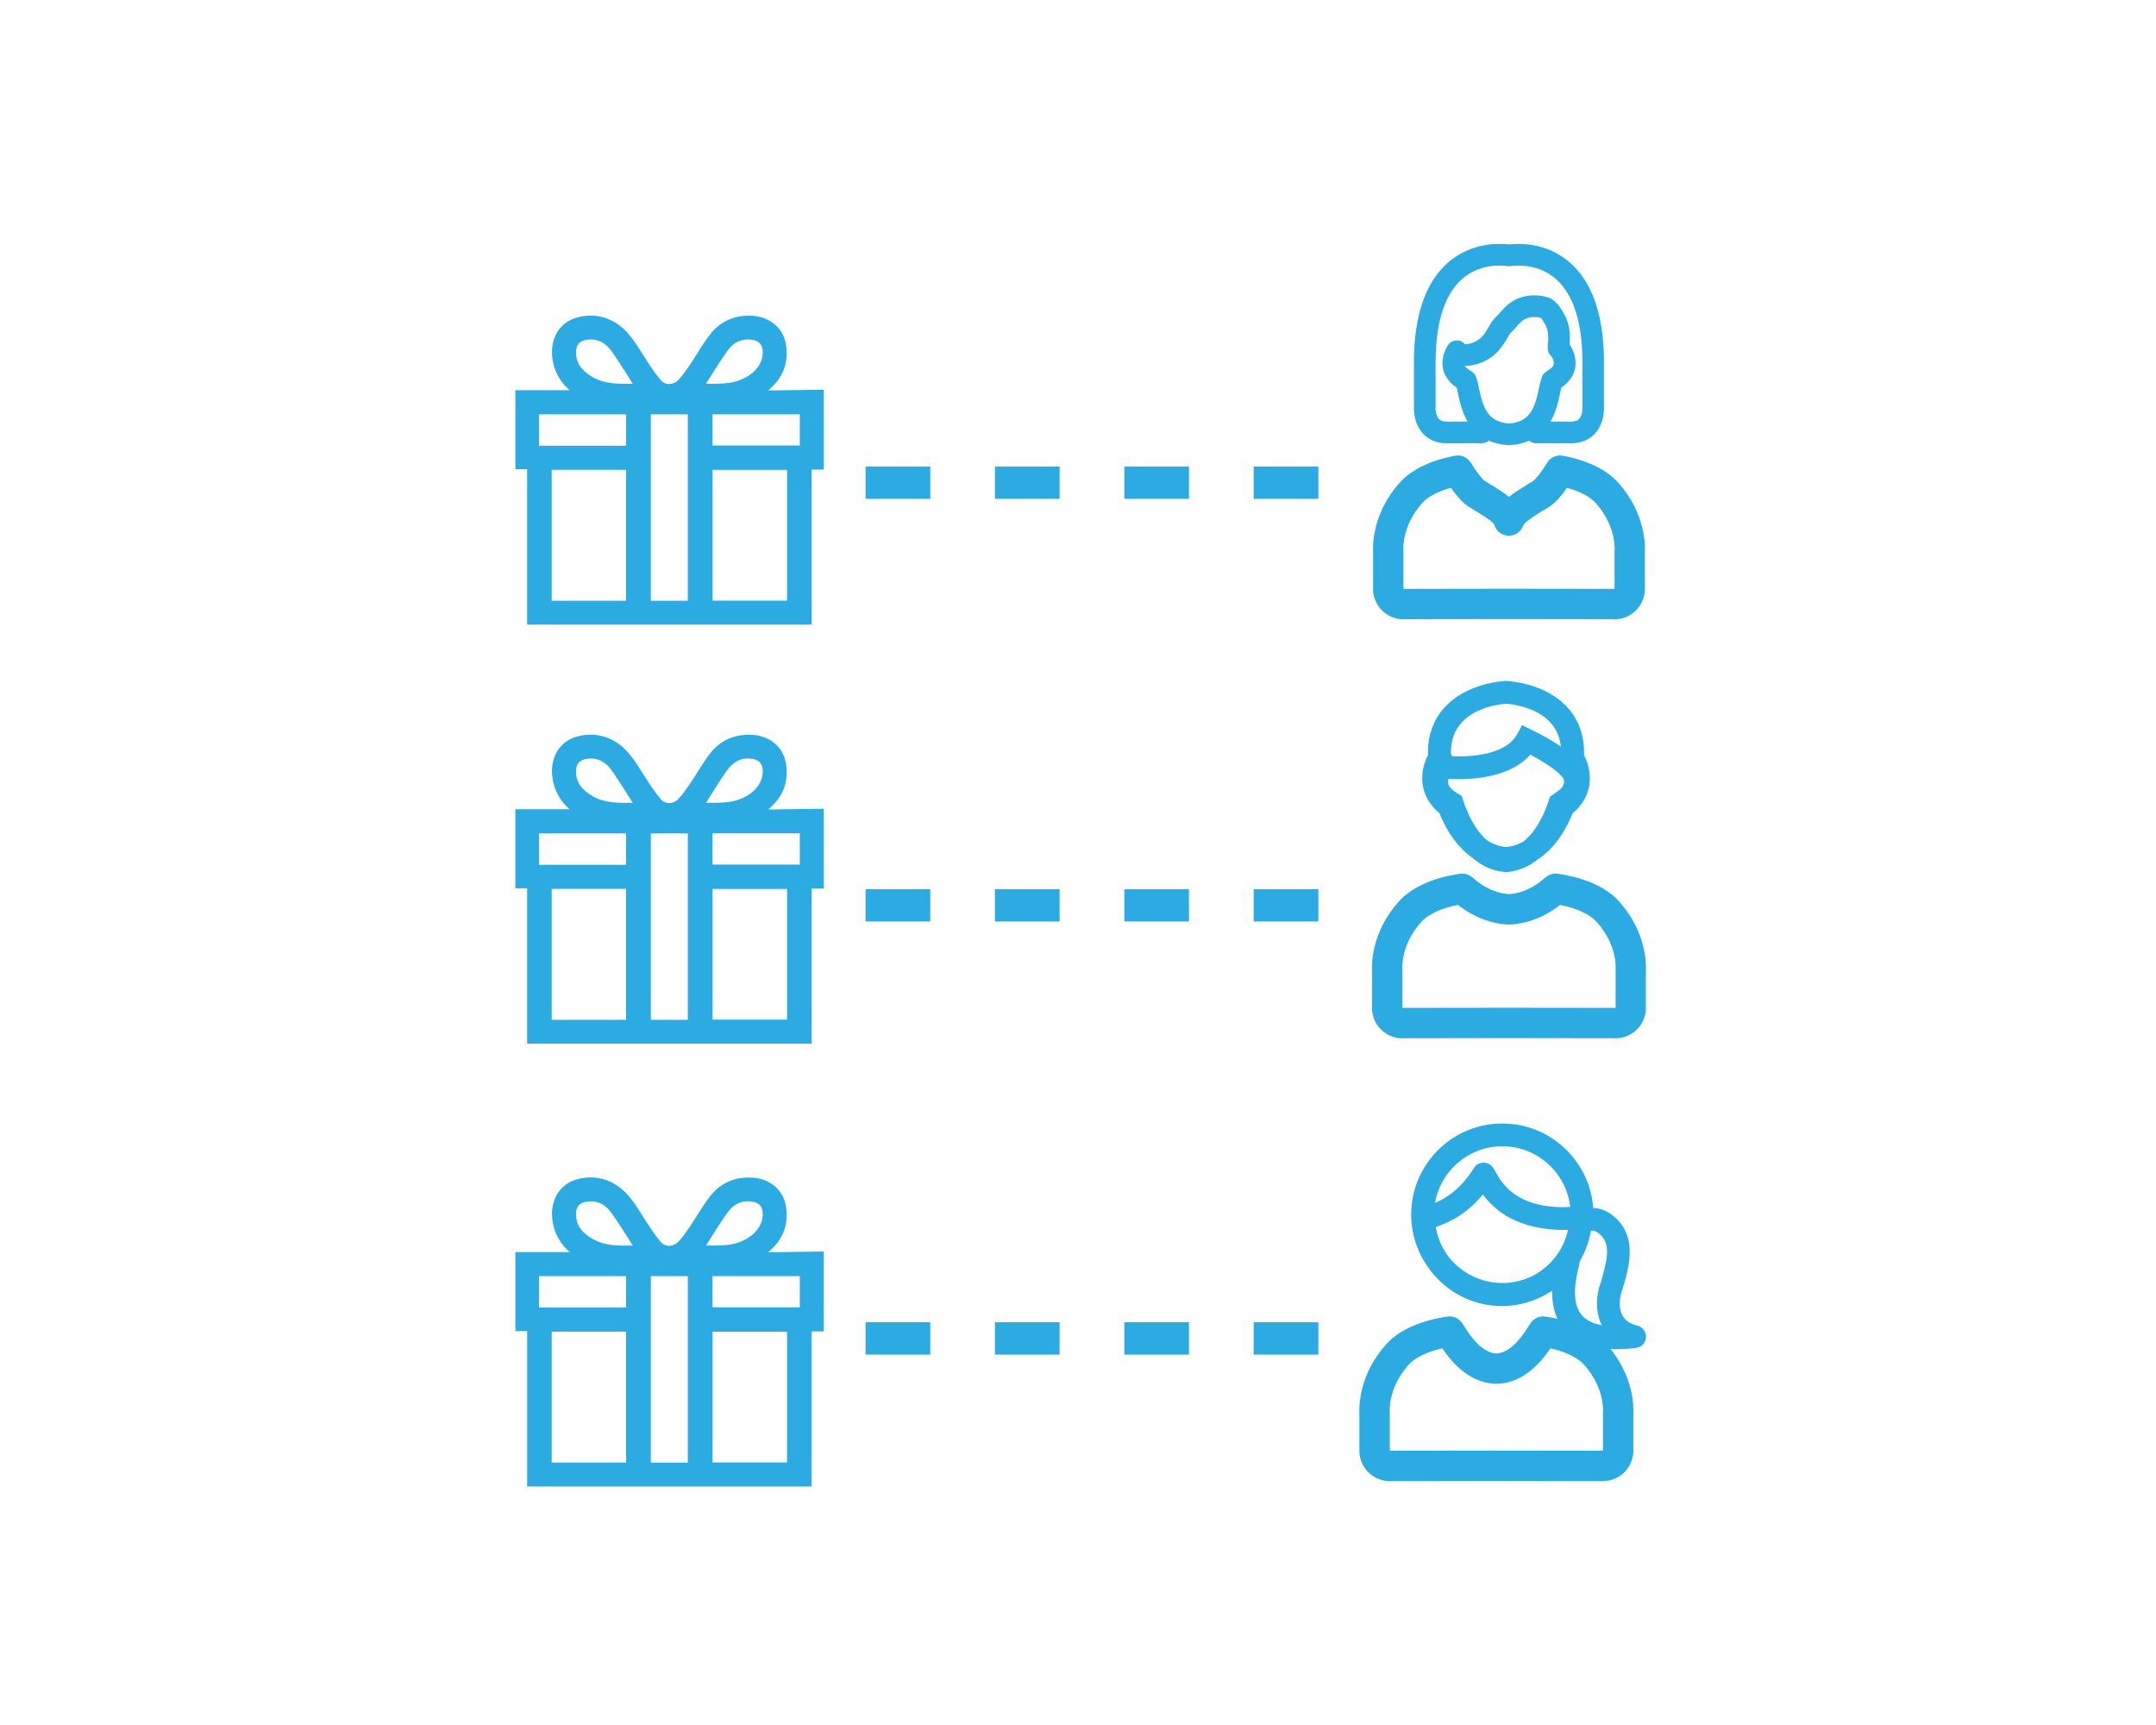
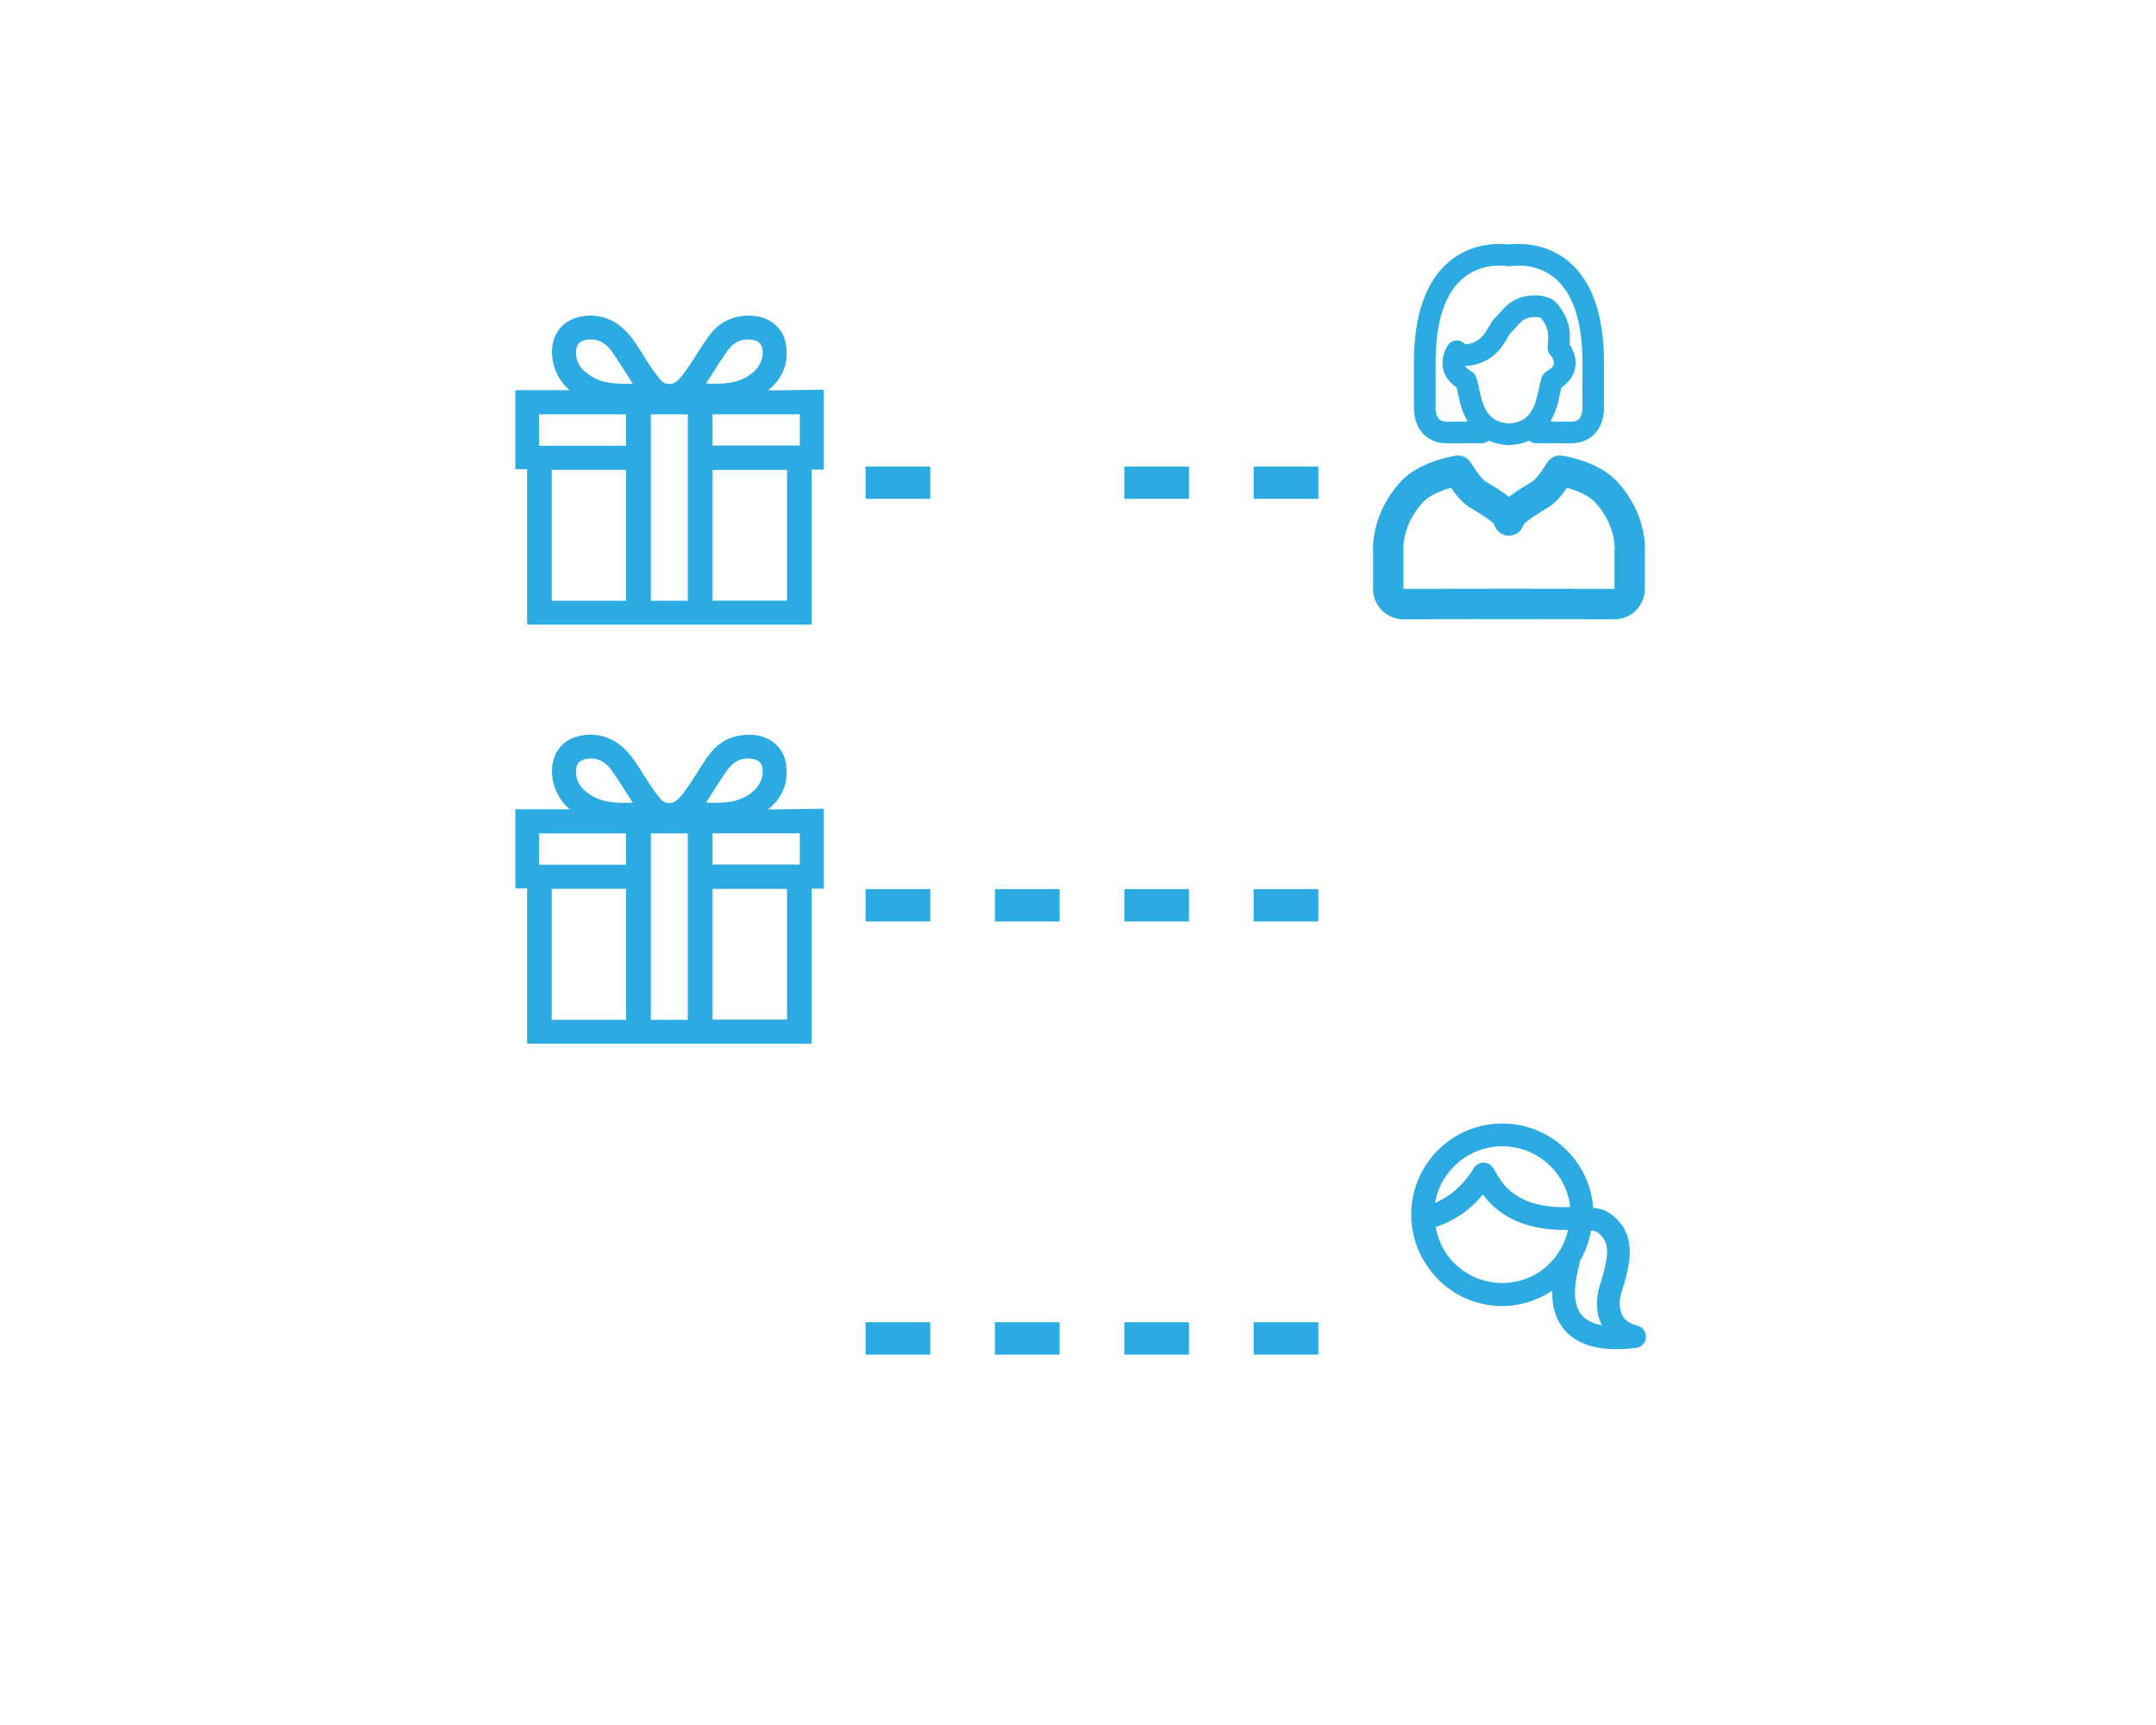
<svg xmlns="http://www.w3.org/2000/svg" version="1.1" id="Layer_1" x="0px" y="0px" width="200px" height="160px" viewBox="0 0 200 160" enable-background="new 0 0 200 160" xml:space="preserve">
  <path fill="#2BABE2" d="M122.296,82.471v3h-6v-3H122.296z M110.296,82.471v3h-6v-3H110.296z M98.295,82.471v3h-6v-3H98.295z   M86.295,82.471v3h-6v-3H86.295z" />
-   <path fill="#2BABE2" d="M122.296,43.271v3h-6v-3H122.296z M110.296,43.271v3h-6v-3H110.296z M98.295,43.271v3h-6v-3H98.295z   M86.295,43.271v3h-6v-3H86.295z" />
+   <path fill="#2BABE2" d="M122.296,43.271v3h-6v-3H122.296z M110.296,43.271v3h-6v-3H110.296z M98.295,43.271v3v-3H98.295z   M86.295,43.271v3h-6v-3H86.295z" />
  <path fill="#2BABE2" d="M122.296,122.644v3h-6v-3H122.296z M110.296,122.644v3h-6v-3H110.296z M98.295,122.644v3h-6v-3H98.295z   M86.295,122.644v3h-6v-3H86.295z" />
  <path fill="#2BABE2" d="M139.98,41.292c-0.021,0-0.041,0-0.062-0.002c-0.711-0.045-1.311-0.195-1.814-0.418  c-0.187,0.16-0.424,0.235-0.678,0.246c-0.012-0.002-0.919-0.018-3.156,0c-1.207,0.009-1.877-0.479-2.26-0.89  c-0.873-0.935-0.861-2.235-0.848-2.529v-4.272c0.033-4.251,1.113-7.313,3.208-9.113c2.146-1.842,4.683-1.75,5.608-1.638  c0.926-0.112,3.461-0.204,5.606,1.638c2.097,1.799,3.174,4.861,3.208,9.104v4.28c0.016,0.294,0.025,1.595-0.848,2.529  c-0.379,0.406-1.072,0.89-2.226,0.89c-0.012,0-0.022,0-0.032,0c-2.24-0.018-3.146-0.002-3.156,0  c-0.243,0.015-0.487-0.083-0.672-0.24c-0.498,0.218-1.086,0.366-1.785,0.411c-0.002,0-0.002,0-0.004,0h-0.032  C140.02,41.292,140,41.292,139.98,41.292z M135.891,33.94c0.1,0.162,0.285,0.303,0.446,0.403l0.167,0.103  c0.198,0.123,0.346,0.309,0.422,0.529l0.063,0.186c0.088,0.26,0.147,0.556,0.22,0.897c0.361,1.739,0.795,3.084,2.771,3.223  c1.977-0.139,2.406-1.48,2.768-3.216c0.068-0.337,0.129-0.629,0.216-0.884l0.063-0.188c0.066-0.203,0.199-0.378,0.377-0.5  l0.173-0.12c0.262-0.164,0.524-0.372,0.562-0.609c0.039-0.253-0.129-0.583-0.191-0.675l-0.129-0.14  c-0.168-0.192-0.258-0.442-0.25-0.699l0.01-0.268c0.002-0.03,0.004-0.06,0.008-0.089c0.057-0.458,0.042-0.878-0.038-1.251  l-0.019-0.062c-0.045-0.162-0.088-0.271-0.135-0.379c-0.022-0.043-0.193-0.374-0.377-0.615c-0.024-0.028-0.065-0.071-0.115-0.115  c-0.213-0.074-0.857-0.13-1.358,0.091c-0.372,0.162-0.619,0.449-0.907,0.78c-0.169,0.195-0.345,0.399-0.559,0.587  c-0.032,0.039-0.143,0.231-0.223,0.371c-0.426,0.747-1.139,1.997-2.902,2.49C136.544,33.904,136.203,33.938,135.891,33.94z   M139.087,24.632c-0.873,0-2.229,0.195-3.407,1.208c-1.635,1.405-2.477,3.959-2.507,7.595v4.295c0,0.026,0,0.05-0.002,0.076  c-0.011,0.172,0.024,0.754,0.312,1.056c0.059,0.062,0.256,0.25,0.771,0.247c0.786-0.006,1.416-0.013,1.892-0.008  c-0.549-0.929-0.761-1.951-0.902-2.634c-0.038-0.19-0.076-0.374-0.113-0.513c-0.929-0.631-1.219-1.375-1.295-1.897  c-0.136-0.921,0.273-1.705,0.455-1.999c0.179-0.289,0.488-0.467,0.829-0.476c0.303-0.028,0.593,0.122,0.789,0.35  c0.071,0.003,0.223,0.002,0.502-0.078c0.974-0.271,1.343-0.921,1.7-1.549c0.188-0.327,0.365-0.637,0.635-0.877  c0.132-0.117,0.249-0.258,0.375-0.403c0.372-0.429,0.833-0.96,1.615-1.304c1.168-0.513,2.564-0.374,3.268,0.057  c0.059,0.034,0.113,0.075,0.163,0.121c0.147,0.134,0.288,0.277,0.42,0.43c0.302,0.394,0.522,0.806,0.628,1.018  c0.121,0.273,0.193,0.478,0.245,0.674l0.021,0.058c0.008,0.024,0.016,0.049,0.021,0.076c0.129,0.554,0.163,1.157,0.103,1.793  c0.256,0.371,0.662,1.193,0.526,2.108c-0.076,0.524-0.368,1.268-1.296,1.897c-0.035,0.139-0.074,0.324-0.115,0.518  c-0.139,0.682-0.351,1.703-0.893,2.63c0.488,0.009,1.104,0.002,1.885,0.008c0.534,0,0.715-0.189,0.773-0.253  c0.297-0.314,0.319-0.918,0.309-1.05c-0.002-0.025-0.002-0.051-0.002-0.076v-4.302c-0.029-3.629-0.873-6.187-2.508-7.589  c-1.627-1.395-3.594-1.237-4.156-1.155c-0.096,0.014-0.191,0.014-0.287,0C139.68,24.66,139.418,24.632,139.087,24.632z" />
  <path fill="#2BABE2" d="M149.885,57.436c-0.002,0-0.002,0-0.003,0l-9.903-0.014l-9.9,0.014c-0.018,0-0.057,0-0.085-0.004  c-1.076-0.062-2.351-0.853-2.601-2.432c-0.013-0.074-0.019-0.146-0.019-0.222v-3.574c-0.034-0.569-0.079-3.56,2.435-6.396  c0.609-0.709,2.078-1.963,5.176-2.537c0.58-0.107,1.156,0.154,1.461,0.654c0.521,0.861,1.078,1.547,1.297,1.688  c0.123,0.081,0.279,0.176,0.461,0.283c0.654,0.396,1.27,0.779,1.777,1.188c0.512-0.408,1.123-0.791,1.777-1.188  c0.182-0.107,0.34-0.203,0.461-0.282c0.217-0.142,0.773-0.826,1.297-1.688c0.303-0.5,0.879-0.762,1.459-0.654  c3.101,0.574,4.566,1.828,5.166,2.525c2.523,2.847,2.48,5.836,2.445,6.406v3.574c0,0.075-0.006,0.148-0.018,0.221  c-0.252,1.58-1.524,2.37-2.603,2.434C149.939,57.436,149.912,57.436,149.885,57.436z M134.596,45.246  c-1.736,0.472-2.447,1.162-2.642,1.39c-0.017,0.019-0.058,0.063-0.073,0.082c-1.859,2.099-1.699,4.276-1.697,4.299  c0.004,0.047,0.006,0.094,0.006,0.141v3.463l9.789-0.013l9.789,0.013c0-0.002,0.002-0.003,0.002-0.005v-3.458  c0-0.047,0.002-0.094,0.01-0.14c0.005-0.077,0.15-2.213-1.734-4.34c-0.229-0.264-0.941-0.959-2.68-1.432  c-0.453,0.646-1.031,1.354-1.606,1.729c-0.146,0.095-0.332,0.209-0.546,0.337c-0.454,0.272-1.646,0.991-1.886,1.374  c-0.028,0.083-0.062,0.162-0.104,0.238c-0.273,0.537-0.871,0.842-1.479,0.748c-0.57-0.094-1.016-0.519-1.146-1.059  c-0.252-0.341-1.406-1.034-1.85-1.302c-0.213-0.13-0.4-0.242-0.545-0.337C135.627,46.598,135.047,45.891,134.596,45.246z" />
-   <path fill="#2BABE2" d="M148.811,137.374c0,0,0,0-0.002,0l-10.1-0.014l-9.9,0.014c-0.039-0.021-0.058-0.002-0.084-0.004  c-1.078-0.062-2.351-0.852-2.603-2.434c-0.013-0.072-0.019-0.146-0.019-0.221v-3.574c-0.035-0.57-0.08-3.561,2.437-6.396  c0.649-0.762,2.239-2.1,5.664-2.621c0.084-0.018,0.17-0.023,0.256-0.023c0.804,0,1.168,0.586,1.386,0.938  c0.358,0.58,1.442,2.326,2.842,2.496h0.244c1.397-0.17,2.481-1.918,2.844-2.498c0.215-0.35,0.578-0.936,1.381-0.936  c0.087,0,0.171,0.01,0.255,0.023c3.425,0.521,5.017,1.859,5.659,2.611c2.521,2.844,2.478,5.834,2.443,6.404v3.574  c0,0.074-0.008,0.148-0.019,0.223c-0.254,1.58-1.524,2.369-2.603,2.432C148.866,137.372,148.837,137.374,148.811,137.374z   M133.798,125.063c-2.071,0.461-2.894,1.25-3.108,1.506c-0.019,0.02-0.059,0.064-0.074,0.082c-1.862,2.104-1.701,4.279-1.699,4.303  c0.005,0.047,0.007,0.094,0.007,0.141v3.463l9.788-0.012l9.982,0.012c0.002,0,0.002-0.002,0.004-0.004v-3.459  c0-0.047,0.002-0.094,0.009-0.141c0.004-0.076,0.149-2.213-1.733-4.34c-0.255-0.295-1.08-1.09-3.152-1.551  c-0.76,1.135-2.312,3.062-4.687,3.279c-0.042,0.006-0.086,0.006-0.128,0.006h-0.391c-0.043,0-0.088,0-0.129-0.006  C136.111,128.126,134.559,126.196,133.798,125.063z" />
  <path fill="#2BABE2" d="M151.88,122.952c-0.68-0.164-1.133-0.473-1.383-0.947c-0.365-0.686-0.271-1.664-0.021-2.328  c0.006-0.023,0.015-0.047,0.022-0.068c0.56-1.85,1.319-4.381-0.251-6.248c-0.864-1.025-1.791-1.295-2.455-1.324  c-0.32-4.369-3.98-7.828-8.432-7.828c-4.66,0-8.451,3.793-8.451,8.451c0,1.816,0.581,3.497,1.56,4.877  c0.094,0.136,0.195,0.266,0.297,0.396c0.034,0.042,0.065,0.086,0.101,0.128c1.53,1.885,3.861,3.083,6.482,3.083  c1.252,0,2.441-0.292,3.515-0.798c0.047-0.021,0.092-0.044,0.138-0.065c0.257-0.127,0.507-0.266,0.748-0.417  c0.077-0.047,0.161-0.082,0.236-0.132c-0.02,1.166,0.203,2.443,1.035,3.496c1.004,1.271,2.666,1.916,4.938,1.916c0,0,0,0,0.002,0  c0.559,0,1.163-0.039,1.801-0.119c0.508-0.059,0.899-0.475,0.928-0.984C152.718,123.528,152.378,123.071,151.88,122.952z   M142.389,118.228c-0.237,0.134-0.489,0.245-0.744,0.348c-0.229,0.089-0.463,0.163-0.701,0.225  c-0.016,0.004-0.031,0.009-0.047,0.013c-0.496,0.124-1.012,0.19-1.535,0.19c-1.663,0-3.175-0.649-4.307-1.701  c-0.141-0.134-0.28-0.269-0.408-0.415c-0.046-0.051-0.095-0.1-0.139-0.153c-0.671-0.825-1.139-1.825-1.318-2.93  c1.072-0.361,2.761-1.07,4.371-3.01c1.039,1.42,3.237,3.385,7.894,3.283c-0.368,1.727-1.466,3.192-2.941,4.073  C142.471,118.175,142.431,118.204,142.389,118.228z M139.361,106.321c3.252,0,5.938,2.461,6.299,5.618  c-0.198,0.008-0.408,0.03-0.598,0.03c-4.513,0-5.778-2.285-6.317-3.26c-0.108-0.197-0.195-0.355-0.312-0.492  c-0.218-0.26-0.554-0.406-0.884-0.375c-0.336,0.023-0.639,0.207-0.819,0.494c-1.225,1.959-2.575,2.798-3.61,3.236  C133.639,108.595,136.238,106.321,139.361,106.321z M148.592,122.919c-0.874-0.162-1.513-0.496-1.912-1  c-0.988-1.254-0.459-3.477-0.23-4.426c0.053-0.223,0.089-0.381,0.109-0.521c0.502-0.855,0.851-1.807,1.021-2.816  c0.027-0.003,0.058-0.011,0.084-0.011c0.12,0,0.487,0,0.971,0.576c0.703,0.834,0.502,2.086-0.146,4.244  C148.098,120.022,147.927,121.595,148.592,122.919z" />
-   <path fill="#2BABE2" d="M149.984,96.302c-0.002,0-0.002,0-0.002,0l-10.102-0.014l-9.898,0.014c-0.041,0.008-0.059,0-0.086-0.002  c-1.076-0.062-2.352-0.854-2.604-2.434c-0.01-0.074-0.018-0.146-0.018-0.225v-3.574c-0.033-0.57-0.078-3.559,2.438-6.395  c0.658-0.767,2.264-2.111,5.707-2.63c0.068-0.01,0.141-0.016,0.207-0.016c0.541,0,0.871,0.277,1.111,0.479  c0.404,0.344,1.479,1.251,3.115,1.421h0.254c1.638-0.17,2.711-1.077,3.115-1.422c0.239-0.202,0.567-0.479,1.104-0.479  c0.067,0,0.146,0.006,0.213,0.016c3.448,0.52,5.051,1.863,5.696,2.618c2.523,2.847,2.479,5.834,2.445,6.406v3.574  c0,0.074-0.008,0.148-0.019,0.225c-0.251,1.58-1.522,2.369-2.603,2.434C150.04,96.302,150.014,96.302,149.984,96.302z   M135.251,83.933c-2.272,0.449-3.16,1.299-3.39,1.564c-0.02,0.021-0.062,0.069-0.082,0.09c-1.854,2.093-1.694,4.273-1.692,4.293  c0.006,0.048,0.009,0.095,0.009,0.142v3.462l9.786-0.012l9.984,0.012c0.002,0,0.002-0.002,0.004-0.004v-3.458  c0-0.047,0.002-0.094,0.007-0.142c0.007-0.075,0.152-2.211-1.73-4.336c-0.267-0.311-1.153-1.161-3.433-1.611  c-0.739,0.589-2.249,1.611-4.405,1.809c-0.043,0.004-0.086,0.006-0.132,0.006h-0.389c-0.043,0-0.086-0.002-0.129-0.006  C137.499,85.544,135.993,84.52,135.251,83.933z" />
-   <path fill="#2BABE2" d="M146.945,70.052c0.052-1.612-0.404-3.054-1.328-4.188c-1.797-2.209-4.799-2.617-5.68-2.688l-0.215-0.019  l-0.315,0.022c-0.918,0.084-3.847,0.516-5.613,2.684c-0.922,1.132-1.379,2.573-1.33,4.181c-0.289,0.563-0.664,1.562-0.491,2.732  c0.108,0.732,0.471,1.762,1.562,2.657c0.723,1.831,1.776,3.231,3.044,4.129c0.79,0.687,1.756,1.199,2.934,1.31l0.188,0.021  l0.133-0.01c1.101-0.105,2.019-0.542,2.779-1.142c1.722-1.107,2.729-2.955,3.266-4.304c1.091-0.893,1.454-1.926,1.562-2.66  C147.609,71.613,147.232,70.614,146.945,70.052z M139.779,78.557l-0.079,0.005l-0.056-0.005c-0.622-0.06-1.212-0.291-1.758-0.657  c-1.139-1.013-1.805-2.635-2.092-3.48l-0.197-0.59l-0.529-0.328c-0.442-0.275-0.688-0.565-0.731-0.857  c-0.022-0.134-0.006-0.276,0.024-0.406c0.238,0.015,0.58,0.031,0.986,0.029c1.812,0,4.889-0.317,6.616-2.273  c1.325,0.71,2.406,1.463,2.772,1.865l0.3,0.325c0.039,0.146,0.06,0.307,0.039,0.458c-0.043,0.294-0.29,0.581-0.781,0.889  l-0.499,0.349l-0.189,0.56c-0.298,0.879-1.01,2.599-2.26,3.594C140.887,78.309,140.368,78.501,139.779,78.557z M139.624,65.28  l0.019-0.001l0.062-0.005l0.062,0.005c0.668,0.054,2.94,0.354,4.211,1.916c0.455,0.56,0.727,1.258,0.816,2.045  c-0.78-0.524-1.728-1.072-2.702-1.543l-0.896-0.434l-0.484,0.872c-1.015,1.827-4.09,2.025-5.363,2.025  c-0.242,0-0.457-0.007-0.631-0.015l-0.128-0.253c-0.013-1.056,0.266-1.988,0.845-2.698C136.695,65.642,138.96,65.337,139.624,65.28z  " />
  <path fill="#2BABE2" d="M76.414,36.143l-1.889,0.027c-0.827,0.013-1.654,0.025-2.48,0.035l-0.778,0.004  c0.233-0.207,0.456-0.418,0.664-0.653c0.895-1.017,1.224-2.303,0.954-3.722c-0.272-1.418-1.45-2.414-3.003-2.536  c-1.638-0.129-3.028,0.463-3.993,1.696c-0.438,0.56-0.817,1.164-1.185,1.747c-0.216,0.344-0.433,0.688-0.714,1.102  c-0.323,0.476-0.657,0.968-1.041,1.373c-0.497,0.525-1.238,0.546-1.676,0.021c-0.601-0.716-1.123-1.542-1.628-2.34l-0.201-0.316  c-0.66-1.039-1.408-2.216-2.748-2.868c-1.037-0.503-2.179-0.579-3.315-0.219c-1.692,0.534-2.532,2.29-2.041,4.269  c0.236,0.953,0.74,1.768,1.502,2.431h-5.035v7.334h1.092v14.408h26.392L75.29,43.555h1.124V36.143z M73.01,43.584V55.71h-6.907  V43.584H73.01z M65.497,35.585c0.091-0.145,0.182-0.289,0.272-0.433c0.568-0.905,1.104-1.761,1.693-2.588  c0.606-0.855,1.392-1.204,2.368-1.039c0.574,0.097,0.884,0.439,0.921,1.017c0.074,1.157-0.746,2.201-2.139,2.723  c-0.724,0.272-1.462,0.328-2.349,0.328L65.497,35.585z M66.097,41.322V38.43h8.096v2.892H66.097z M58.079,43.577v12.147h-6.901  V43.577H58.079z M53.438,32.564c0.028-0.6,0.338-0.94,0.945-1.04c0.151-0.025,0.297-0.037,0.438-0.037  c0.761,0,1.406,0.369,1.919,1.098c0.581,0.823,1.115,1.67,1.68,2.567c0.091,0.145,0.183,0.291,0.275,0.437  c-1.409,0.032-2.645,0.015-3.723-0.614C53.864,34.331,53.391,33.587,53.438,32.564z M58.081,38.432v2.914h-8.082v-2.914H58.081z   M60.376,55.725V38.43h3.427v17.295H60.376z" />
  <path fill="#2BABE2" d="M76.414,75.012l-1.887,0.027c-0.828,0.013-1.655,0.025-2.482,0.035l-0.778,0.004  c0.233-0.207,0.456-0.418,0.664-0.653c0.895-1.017,1.224-2.303,0.954-3.722c-0.272-1.418-1.45-2.413-3.003-2.535  c-1.638-0.126-3.027,0.462-3.993,1.696c-0.438,0.561-0.818,1.164-1.185,1.748c-0.217,0.344-0.433,0.688-0.662,1.023l-0.057,0.084  c-0.322,0.473-0.654,0.963-1.036,1.365c-0.497,0.525-1.238,0.546-1.676,0.022c-0.601-0.718-1.124-1.544-1.63-2.343l-0.199-0.313  c-0.66-1.039-1.408-2.217-2.748-2.868c-1.037-0.504-2.18-0.579-3.315-0.219c-1.692,0.534-2.532,2.29-2.041,4.269  c0.236,0.952,0.74,1.767,1.502,2.431h-5.035v7.333h1.092v14.407h26.392l-0.001-14.38h1.124V75.012z M73.01,82.452v12.125h-6.907  V82.452H73.01z M65.498,74.454c0.092-0.147,0.184-0.293,0.275-0.438c0.567-0.903,1.102-1.757,1.689-2.583  c0.606-0.854,1.392-1.206,2.368-1.039c0.575,0.097,0.885,0.439,0.921,1.017c0.074,1.157-0.746,2.201-2.139,2.723  c-0.724,0.272-1.463,0.328-2.351,0.328L65.498,74.454z M66.097,80.19v-2.892h8.096v2.892H66.097z M58.079,82.445v12.146h-6.901  V82.445H58.079z M53.438,71.433c0.028-0.6,0.338-0.94,0.945-1.04c0.151-0.025,0.296-0.037,0.437-0.037  c0.761,0,1.407,0.37,1.919,1.099c0.582,0.826,1.118,1.675,1.685,2.574c0.09,0.143,0.18,0.286,0.271,0.43  c-1.416,0.027-2.645,0.015-3.724-0.615C53.864,73.199,53.391,72.456,53.438,71.433z M58.081,77.3v2.914h-8.082V77.3H58.081z   M60.376,94.593V77.299h3.427v17.293H60.376z" />
-   <path fill="#2BABE2" d="M76.414,116.082l-1.957,0.028c-0.805,0.013-1.609,0.024-2.413,0.033l-0.697,0.004l-0.081-0.001  c0.233-0.206,0.456-0.417,0.664-0.653c0.895-1.016,1.225-2.303,0.954-3.721c-0.271-1.419-1.45-2.414-3.002-2.535  c-1.641-0.126-3.028,0.462-3.994,1.694c-0.438,0.559-0.817,1.162-1.184,1.745c-0.217,0.345-0.434,0.689-0.708,1.093  c-0.325,0.479-0.661,0.976-1.047,1.384c-0.495,0.523-1.238,0.546-1.676,0.021c-0.602-0.719-1.125-1.546-1.631-2.345l-0.197-0.311  c-0.66-1.039-1.407-2.217-2.747-2.867c-1.037-0.506-2.18-0.581-3.316-0.221c-1.692,0.535-2.531,2.291-2.041,4.269  c0.236,0.953,0.74,1.769,1.504,2.433h-5.037v7.334h1.092v14.408h26.392l-0.001-14.381h1.124V116.082z M73.01,123.521v12.127h-6.907  v-12.127H73.01z M65.497,115.523c0.09-0.144,0.18-0.286,0.269-0.428c0.569-0.907,1.106-1.765,1.696-2.595  c0.605-0.854,1.397-1.21,2.366-1.04c0.575,0.098,0.886,0.441,0.922,1.02c0.074,1.156-0.746,2.199-2.139,2.723  c-0.724,0.271-1.462,0.327-2.348,0.327L65.497,115.523z M66.097,121.259v-2.891h8.096v2.891H66.097z M58.079,123.515v12.146h-6.901  v-12.146H58.079z M53.438,112.501c0.028-0.6,0.338-0.94,0.945-1.04c0.149-0.023,0.294-0.036,0.434-0.036  c0.762,0,1.409,0.37,1.924,1.102c0.577,0.816,1.108,1.659,1.671,2.552c0.094,0.148,0.189,0.299,0.284,0.45  c-1.413,0.027-2.644,0.014-3.724-0.616C53.864,114.271,53.391,113.526,53.438,112.501z M58.081,118.37v2.912h-8.082v-2.912H58.081z   M60.376,135.663v-17.295h3.427v17.295H60.376z" />
</svg>